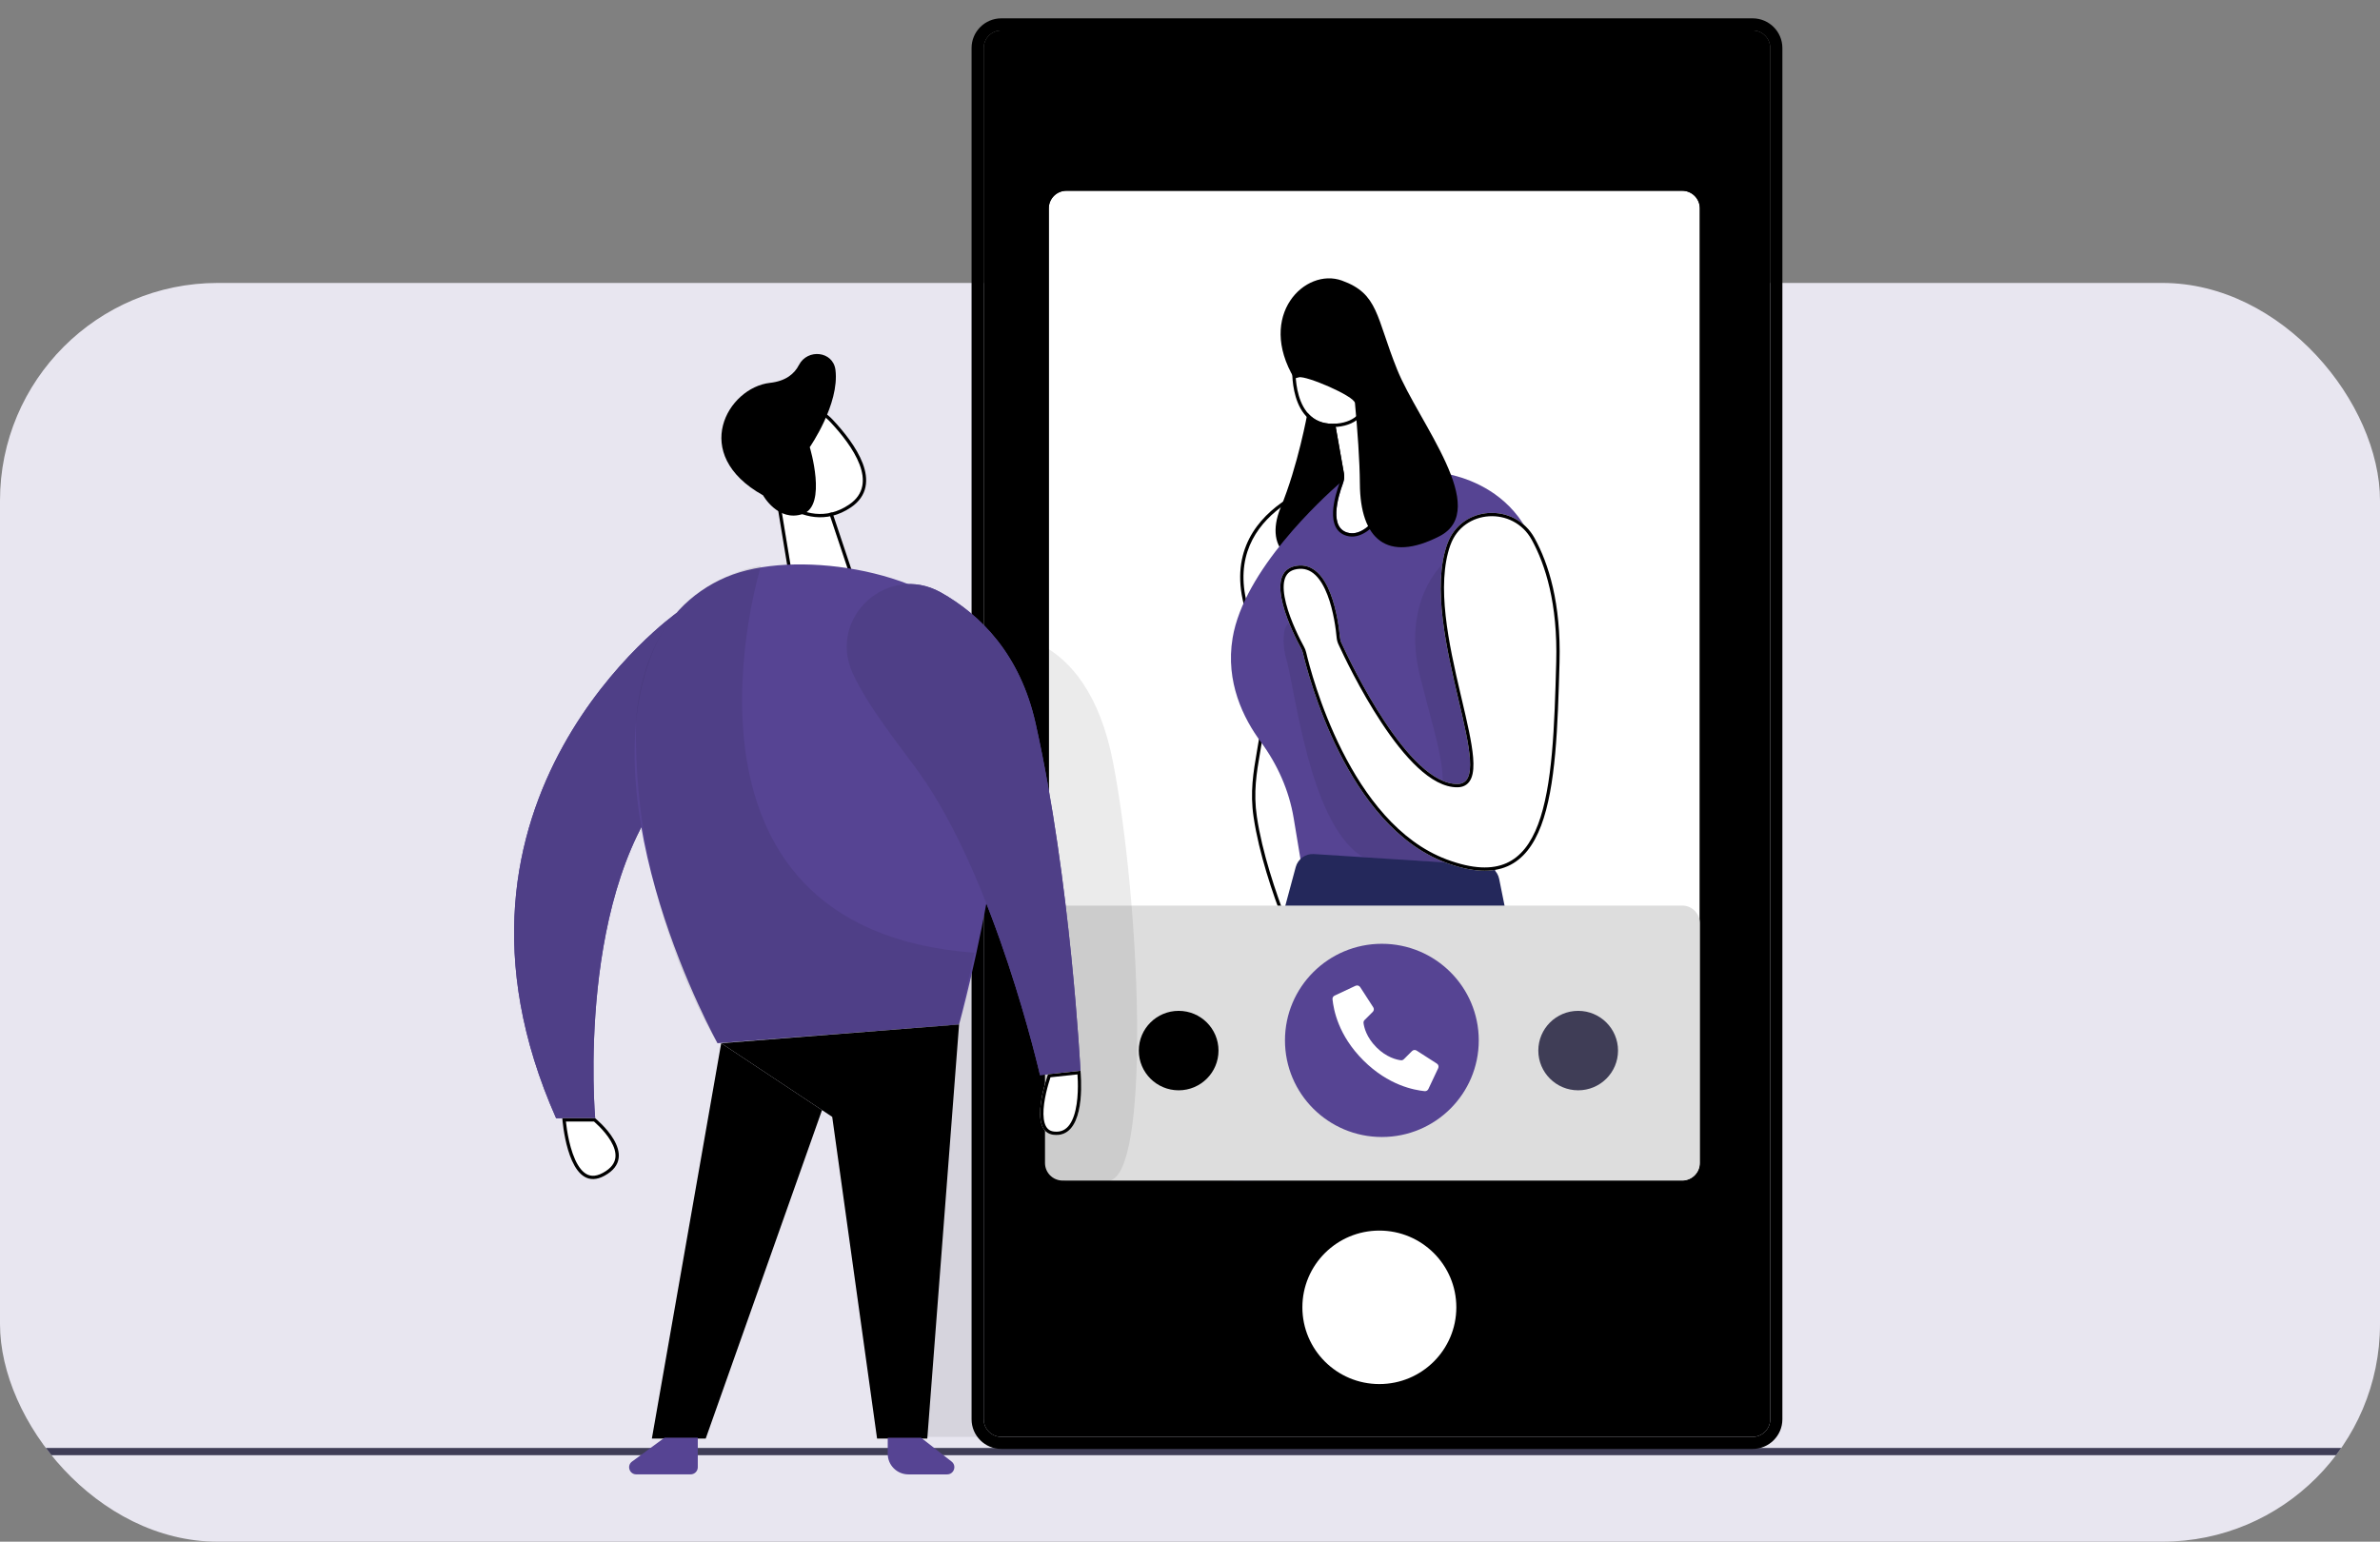
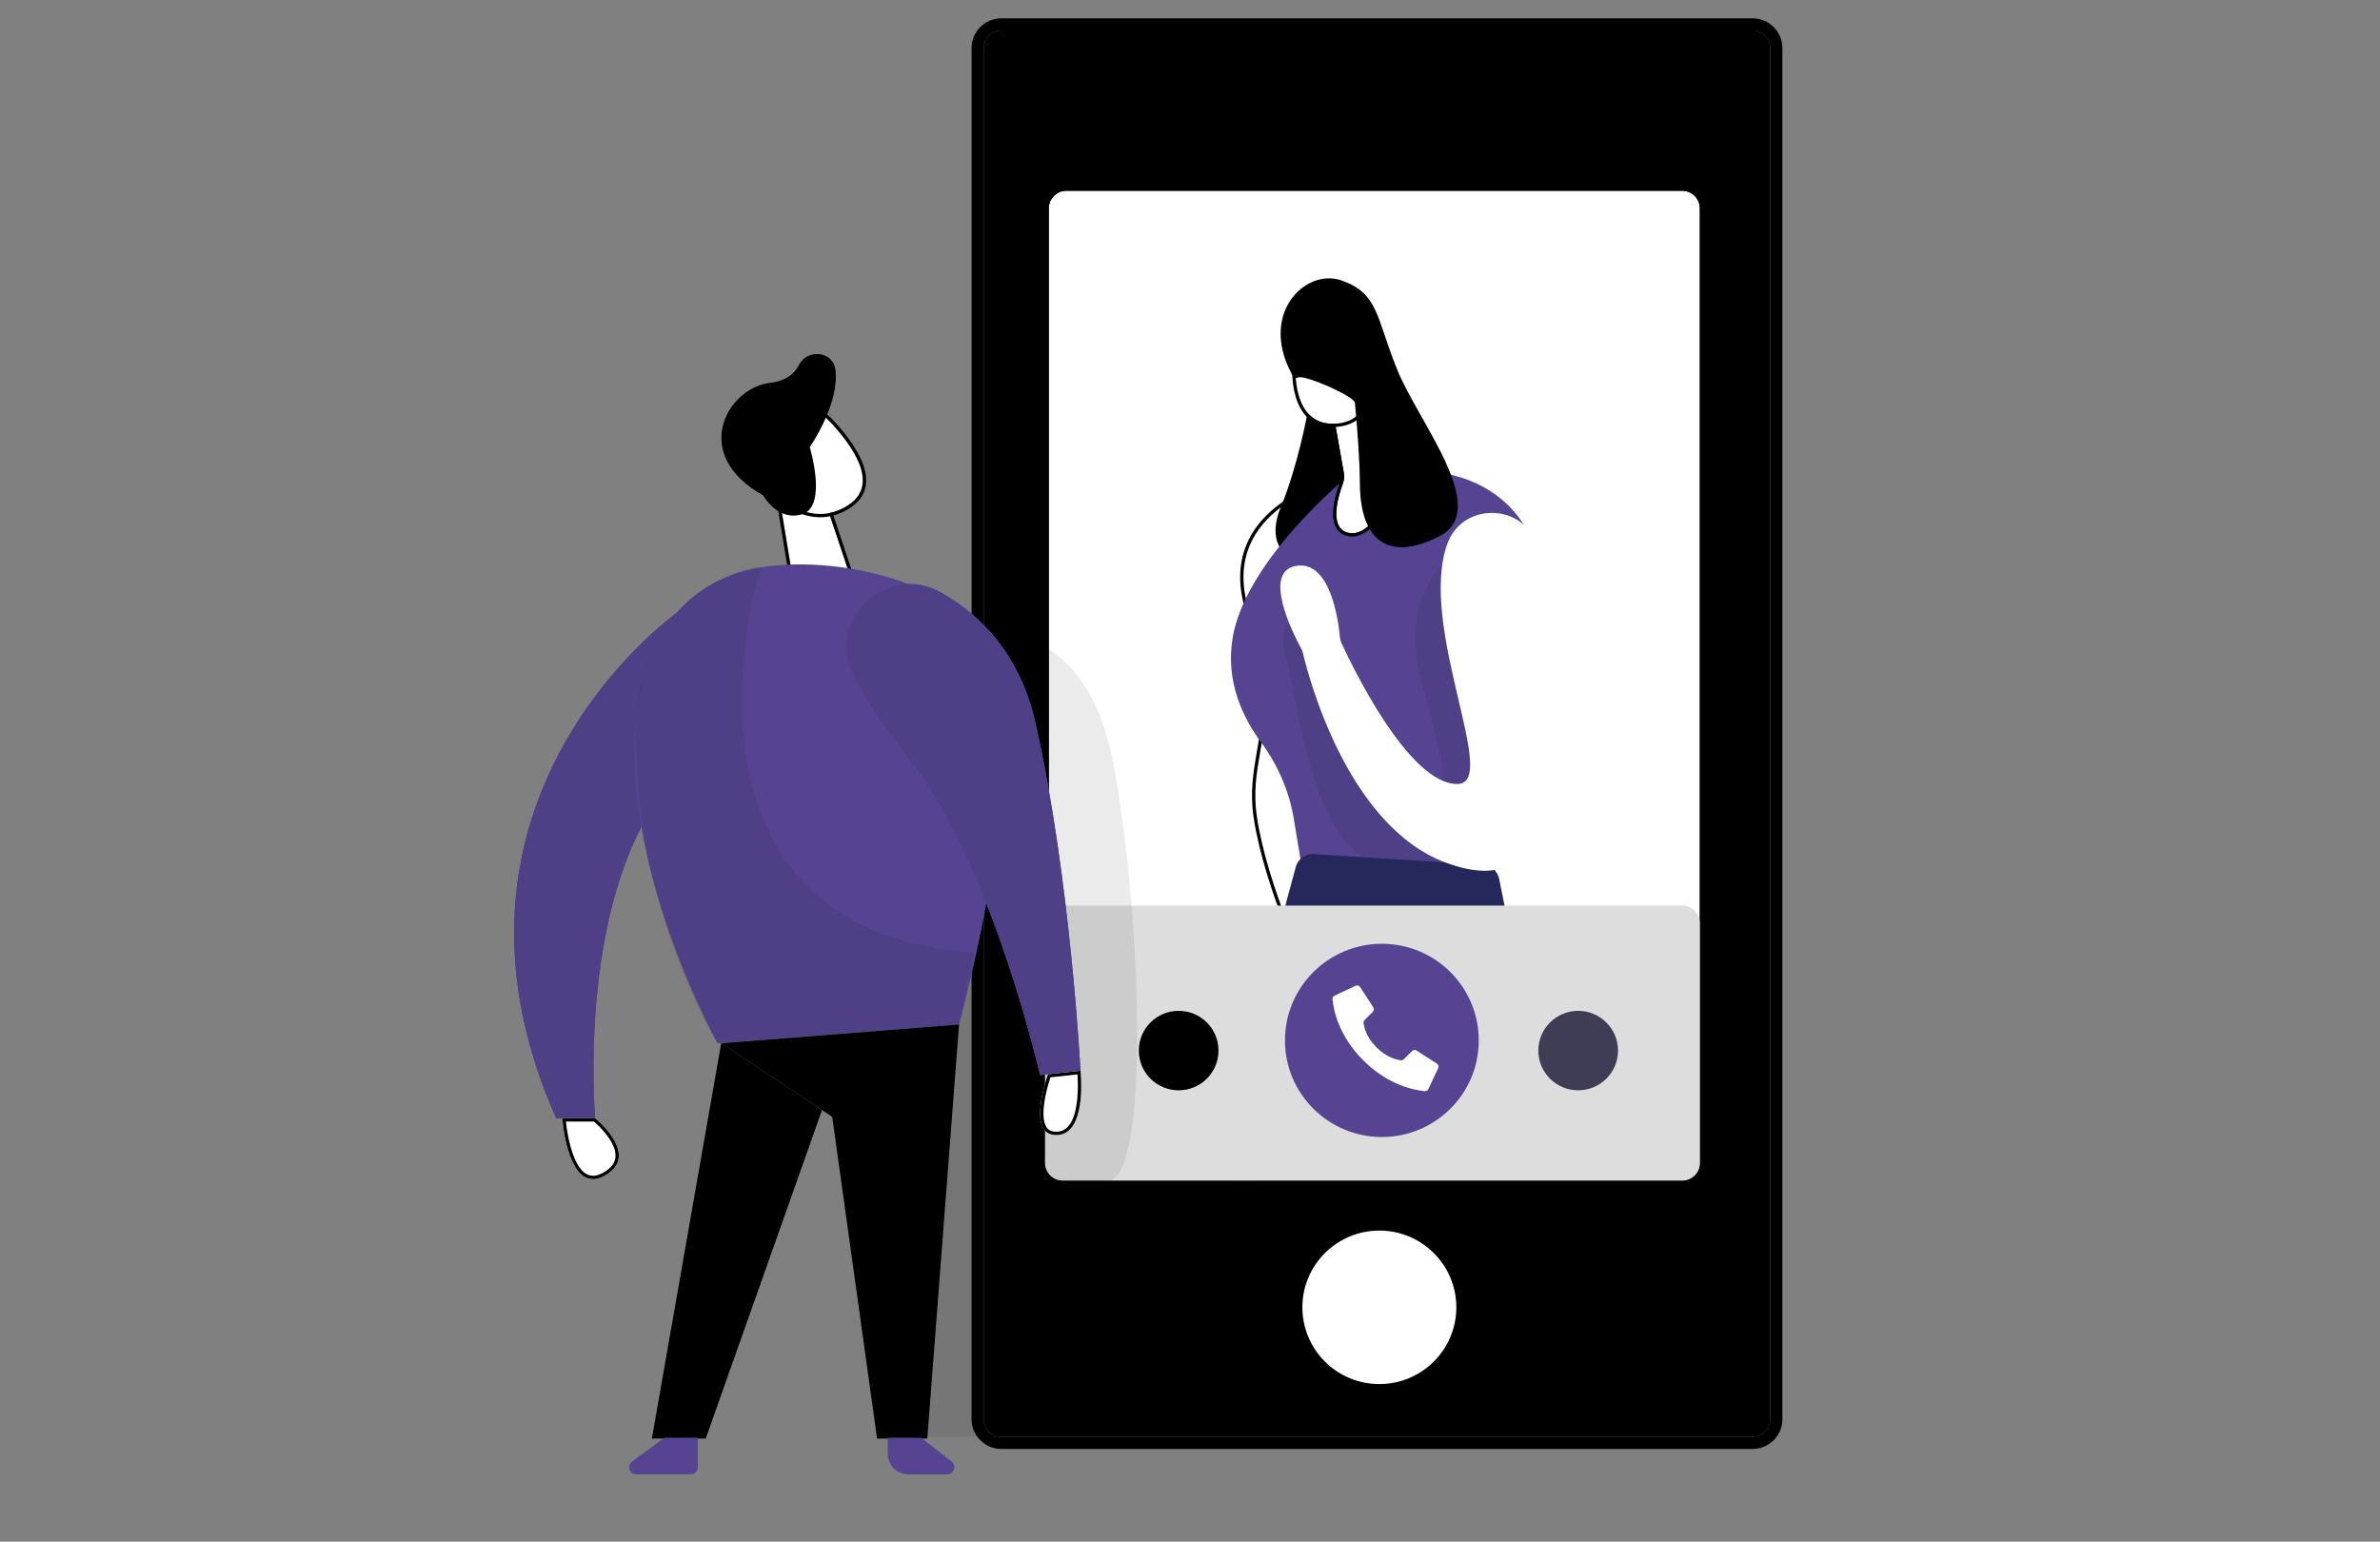
<svg xmlns="http://www.w3.org/2000/svg" width="656" height="425" viewBox="0 0 656 425" fill="none">
  <rect x="0" y="0" width="656" height="425" fill="#808080" stroke="none" />
  <g clip-path="url(#clip0_46_998)">
    <rect y="78" width="656" height="347" rx="60" fill="#E8E6F0" />
    <path d="M656 399.156H0V401.156H656V399.156Z" fill="#3F3D56" />
  </g>
  <g clip-path="url(#clip1_46_998)">
    <path d="M483.071 8.387H276.002C273.316 8.387 271.139 10.558 271.139 13.236V391.251C271.139 393.929 273.316 396.1 276.002 396.1H483.071C485.757 396.1 487.934 393.929 487.934 391.251V13.236C487.934 10.558 485.757 8.387 483.071 8.387Z" fill="black" />
    <path fill-rule="evenodd" clip-rule="evenodd" d="M276.002 5.055H483.071C487.603 5.055 491.277 8.718 491.277 13.238V391.253C491.277 395.772 487.603 399.436 483.071 399.436H276.002C271.47 399.436 267.796 395.772 267.796 391.253V13.238C267.796 8.718 271.47 5.055 276.002 5.055ZM276.002 8.389H483.071C485.757 8.389 487.934 10.56 487.934 13.238V391.253C487.934 393.931 485.757 396.102 483.071 396.102H276.002C273.316 396.102 271.139 393.931 271.139 391.253V13.238C271.139 10.56 273.316 8.389 276.002 8.389Z" fill="black" />
    <path d="M463.659 52.586H293.939C291.253 52.586 289.076 54.757 289.076 57.435V320.604C289.076 323.282 291.253 325.453 293.939 325.453H463.659C466.345 325.453 468.522 323.282 468.522 320.604V57.435C468.522 54.757 466.345 52.586 463.659 52.586Z" fill="white" />
    <path fill-rule="evenodd" clip-rule="evenodd" d="M293.939 49.25H463.659C468.191 49.25 471.865 52.914 471.865 57.433V320.601C471.865 325.121 468.191 328.785 463.659 328.785H293.939C289.407 328.785 285.733 325.121 285.733 320.601V57.433C285.733 52.914 289.407 49.25 293.939 49.25ZM293.939 52.584H463.659C466.345 52.584 468.522 54.755 468.522 57.433V320.601C468.522 323.28 466.345 325.451 463.659 325.451H293.939C291.253 325.451 289.076 323.28 289.076 320.601V57.433C289.076 54.755 291.253 52.584 293.939 52.584Z" fill="black" />
    <path d="M370.682 131.977C370.684 131.974 370.692 131.968 370.689 131.969C370.441 132.018 334.507 139.168 344.496 169.051C354.519 199.036 343.802 207.402 346.434 225.138C347.901 235.025 351.63 246.013 354.643 253.802C356.176 257.767 361.575 257.68 363.16 253.736L381.029 209.258C381.345 208.471 381.449 207.614 381.329 206.773L370.681 131.98C370.681 131.979 370.681 131.978 370.682 131.977V131.977Z" fill="white" />
    <path fill-rule="evenodd" clip-rule="evenodd" d="M353.224 138.585C361.153 132.94 370.357 131.11 370.512 131.08C370.549 131.072 370.637 131.057 370.749 131.064C370.843 131.071 371.109 131.102 371.337 131.332C371.548 131.544 371.601 131.793 371.601 131.977L382.232 206.649C382.374 207.646 382.251 208.664 381.875 209.599L364.007 254.077C362.135 258.735 355.645 258.921 353.792 254.132C350.772 246.325 347.014 235.262 345.532 225.274C344.51 218.386 345.466 212.82 346.456 207.062C346.765 205.265 347.077 203.449 347.333 201.569C348.413 193.638 348.595 184.191 343.631 169.341C341.074 161.693 341.435 155.419 343.494 150.32C345.546 145.238 349.248 141.416 353.224 138.585ZM371.293 132.654L371.291 132.656L371.289 132.658L371.289 132.658C371.285 132.662 371.287 132.66 371.293 132.654ZM381.329 206.776C381.449 207.617 381.345 208.474 381.029 209.261L363.16 253.739C361.575 257.683 356.176 257.77 354.643 253.805C351.63 246.016 347.901 235.028 346.434 225.141C345.435 218.41 346.359 213.028 347.342 207.302C348.95 197.941 350.715 187.659 344.496 169.054C335.42 141.905 364.251 133.519 369.787 132.175C369.792 132.174 369.796 132.173 369.8 132.172C370.141 132.09 370.392 132.034 370.539 132.003C370.609 131.988 370.655 131.979 370.676 131.974C370.683 131.973 370.687 131.972 370.689 131.972C370.69 131.972 370.69 131.972 370.689 131.973C370.689 131.973 370.689 131.973 370.689 131.973C370.688 131.974 370.686 131.976 370.685 131.977C370.683 131.978 370.682 131.979 370.682 131.98C370.681 131.981 370.681 131.982 370.681 131.983L381.329 206.776ZM370.08 131.297L370.078 131.298C370.081 131.296 370.082 131.295 370.08 131.297Z" fill="black" />
    <path d="M360.385 113.794C360.387 113.792 360.391 113.787 360.39 113.79C360.359 113.964 357.786 128.317 352.97 139.965C348.125 151.685 356.372 159.359 371.402 151.41C383.209 145.167 381.931 127.401 380.84 120.067C380.547 118.104 378.967 116.641 377 116.34L360.386 113.798C360.384 113.798 360.383 113.796 360.385 113.794V113.794Z" fill="black" />
    <path d="M396.076 130.219C396.076 130.219 396.068 130.219 396.068 130.219C396.273 130.233 425.169 132.24 425.169 165.008C425.169 192.697 414.431 232.048 411.039 243.79C410.447 245.839 408.564 247.225 406.427 247.225H364.305C361.926 247.225 359.896 245.509 359.507 243.169L356.571 225.51C355.298 217.865 352.087 210.702 347.479 204.459C342.776 198.092 337.712 188.049 339.745 175.866C342.854 157.232 364.217 137.605 369.513 132.986C370.278 132.318 371.244 131.934 372.258 131.864L396.076 130.219V130.219Z" fill="#564493" />
    <path d="M366.919 110.672C366.919 110.672 366.92 110.672 366.92 110.673L370.427 130.515C370.593 131.457 370.475 132.423 370.141 133.321C368.836 136.828 366.046 145.971 371.974 146.949C377.798 147.909 383.723 136.849 385.936 132.205C386.539 130.942 386.489 129.488 385.87 128.232L376.146 108.497C375.797 107.789 374.961 107.468 374.226 107.76L366.918 110.669C366.916 110.669 366.917 110.672 366.919 110.672V110.672Z" fill="white" />
    <path fill-rule="evenodd" clip-rule="evenodd" d="M366.034 110.896L369.529 130.672C369.664 131.436 369.571 132.238 369.286 133.004C368.627 134.775 367.56 138.049 367.434 141.044C367.371 142.54 367.537 144.069 368.196 145.321C368.882 146.626 370.065 147.554 371.826 147.845C373.602 148.138 375.304 147.498 376.821 146.45C378.339 145.4 379.761 143.881 381.032 142.232C383.577 138.93 385.644 134.935 386.76 132.595C387.49 131.063 387.421 129.317 386.689 127.831L376.964 108.095C376.405 106.961 375.065 106.447 373.888 106.915L366.58 109.824C366.091 110.018 365.931 110.49 366.034 110.896ZM374.226 107.759C374.961 107.467 375.797 107.788 376.146 108.496L385.87 128.232C386.489 129.487 386.539 130.941 385.936 132.205C383.723 136.849 377.798 147.908 371.974 146.948C366.046 145.97 368.837 136.827 370.141 133.32C370.475 132.423 370.593 131.457 370.427 130.514L366.92 110.672C366.92 110.672 366.92 110.671 366.919 110.671C366.919 110.671 366.919 110.671 366.919 110.671C366.917 110.671 366.916 110.669 366.918 110.668L374.226 107.759ZM366.919 109.762C367.319 109.762 367.602 109.982 367.738 110.27C367.587 109.965 367.273 109.762 366.919 109.762Z" fill="black" />
    <path d="M357.123 100.452C357.123 100.457 357.123 100.455 357.123 100.46C357.11 100.618 355.709 117.971 368.505 116.764C379.585 115.718 376.696 103.329 375.693 99.945C375.524 99.374 375.43 98.798 375.416 98.203C375.334 94.809 374.488 83.031 366.595 85.698C357.426 88.799 357.124 100.403 357.123 100.449C357.123 100.451 357.123 100.45 357.123 100.452V100.452Z" fill="white" />
    <path fill-rule="evenodd" clip-rule="evenodd" d="M368.591 117.668L368.591 117.668C365.166 117.991 362.599 117.071 360.725 115.43C358.879 113.815 357.787 111.575 357.136 109.381C355.887 105.17 356.18 100.828 356.212 100.415C356.218 100.207 356.326 97.246 357.566 93.903C358.838 90.472 361.356 86.509 366.302 84.836L366.303 84.836C368.498 84.094 370.332 84.329 371.794 85.289C373.207 86.218 374.146 87.743 374.782 89.341C376.054 92.536 376.286 96.467 376.327 98.18C376.34 98.691 376.42 99.188 376.568 99.686C377.077 101.404 378.1 105.507 377.533 109.362C377.247 111.305 376.548 113.251 375.111 114.789C373.662 116.341 371.543 117.389 368.591 117.668ZM366.595 85.697C374.488 83.03 375.335 94.808 375.416 98.201C375.43 98.796 375.524 99.373 375.693 99.943C376.697 103.328 379.585 115.717 368.505 116.763C355.709 117.97 357.11 100.617 357.123 100.459C357.123 100.456 357.123 100.455 357.123 100.454C357.123 100.453 357.123 100.452 357.123 100.451C357.123 100.45 357.123 100.45 357.123 100.45C357.123 100.449 357.123 100.449 357.123 100.448C357.124 100.402 357.426 88.798 366.595 85.697Z" fill="black" />
    <path d="M356.762 104.348C356.762 104.346 356.761 104.345 356.763 104.344C356.776 104.341 357.249 104.238 358.018 104.017C359.92 103.472 373.285 109.145 373.468 111.11C374.164 118.592 374.78 126.936 374.824 133.383C374.928 148.617 382.33 155.211 396.733 147.84C411.137 140.46 390.976 116.452 385.094 101.862C379.213 87.272 379.992 81 369.864 77.343C359.739 73.687 346.318 86.876 356.754 104.35C356.756 104.353 356.762 104.352 356.762 104.348V104.348Z" fill="black" />
    <g opacity="0.08">
      <path d="M397.565 155.578C397.567 155.578 397.572 155.578 397.57 155.579C397.471 155.669 386.278 165.902 391.405 186.445C396.554 207.08 402.388 221.538 391.405 223.082C382.818 224.282 366.671 189.389 360.033 174.104C358.62 170.85 354.594 170.47 354.011 173.967C353.657 176.091 353.678 178.659 354.522 181.604C357.047 190.427 360.843 225.829 374.729 235.662C375.365 236.112 376.125 236.333 376.903 236.382L403.866 238.064C406.466 238.227 408.732 236.317 409.006 233.734L411.968 205.78C412.035 205.15 411.977 204.512 411.798 203.904L397.563 155.581C397.562 155.58 397.563 155.578 397.565 155.578V155.578Z" fill="black" />
    </g>
    <path d="M357.144 239.023C357.746 236.794 359.84 235.296 362.151 235.444L408.763 238.42C410.959 238.56 412.787 240.154 413.22 242.306L428.693 319.266C429.295 322.259 427.007 325.055 423.945 325.068L340.2 325.424C336.991 325.437 334.649 322.404 335.483 319.315L357.144 239.023Z" fill="#24285B" />
    <path d="M398.931 149.911C398.934 149.908 398.937 149.904 398.938 149.9C402.771 139.257 417.531 138.435 422.983 148.353C426.841 155.373 430.299 166.278 429.852 182.583C428.883 218.045 427.781 248.779 398.423 237.77C371.199 227.562 360.544 186.062 359.138 180.081C359.022 179.588 358.851 179.149 358.608 178.704C356.627 175.071 347.635 157.576 357.302 155.989C366.815 154.428 368.947 171.52 369.319 175.6C369.372 176.175 369.497 176.711 369.737 177.236C372.283 182.795 388.243 216.417 401.805 216.122C413.481 215.866 390.731 172.728 398.924 149.922C398.926 149.918 398.928 149.914 398.931 149.911V149.911Z" fill="white" />
-     <path fill-rule="evenodd" clip-rule="evenodd" d="M401.825 217.031H401.825C398.068 217.113 394.3 214.859 390.81 211.618C387.291 208.35 383.899 203.934 380.879 199.376C374.836 190.253 370.187 180.407 368.908 177.614C368.617 176.979 368.471 176.34 368.411 175.682C368.227 173.662 367.609 168.472 365.887 164.005C365.025 161.769 363.916 159.796 362.516 158.483C361.15 157.202 359.51 156.548 357.451 156.886C356.391 157.06 355.65 157.439 355.128 157.932C354.604 158.427 354.243 159.089 354.034 159.919C353.605 161.615 353.838 163.884 354.471 166.354C355.728 171.264 358.424 176.463 359.409 178.269C359.689 178.783 359.89 179.297 360.026 179.874C360.721 182.833 363.717 194.625 369.914 206.933C376.127 219.272 385.462 231.939 398.744 236.919C405.968 239.628 411.271 239.699 415.212 237.948C419.149 236.199 421.942 232.534 423.931 227.282C425.92 222.028 427.057 215.303 427.753 207.633C428.448 199.97 428.699 191.429 428.941 182.558C429.384 166.398 425.956 155.655 422.184 148.79C417.084 139.515 403.346 140.35 399.796 150.207C399.785 150.239 399.772 150.27 399.757 150.301C397.803 155.797 397.677 162.578 398.466 169.752C399.258 176.946 400.956 184.434 402.559 191.271C402.676 191.772 402.793 192.27 402.909 192.763C404.369 198.974 405.695 204.615 406.038 208.803C406.221 211.051 406.138 213.027 405.542 214.483C405.236 215.23 404.782 215.873 404.133 216.33C403.482 216.788 402.702 217.012 401.825 217.031ZM398.938 149.9C398.937 149.904 398.934 149.908 398.931 149.911C398.93 149.913 398.928 149.915 398.927 149.916C398.926 149.918 398.925 149.92 398.924 149.922C394.68 161.735 398.739 179.004 402.015 192.942C405.063 205.912 407.433 215.998 401.805 216.122C388.243 216.417 372.283 182.795 369.737 177.236C369.497 176.711 369.372 176.175 369.319 175.6C368.947 171.52 366.815 154.428 357.302 155.989C347.635 157.576 356.627 175.071 358.608 178.704C358.851 179.149 359.022 179.588 359.138 180.081C360.544 186.062 371.199 227.562 398.423 237.77C427.781 248.779 428.883 218.045 429.852 182.583C430.299 166.278 426.841 155.373 422.983 148.353C417.531 138.435 402.771 139.257 398.938 149.9Z" fill="black" />
    <path d="M463.661 249.641H292.896C290.21 249.641 288.033 251.812 288.033 254.49V320.604C288.033 323.282 290.21 325.453 292.896 325.453H463.661C466.347 325.453 468.524 323.282 468.524 320.604V254.49C468.524 251.812 466.347 249.641 463.661 249.641Z" fill="#DDDDDD" />
    <g opacity="0.08">
      <path d="M273.485 174.823C273.485 174.828 273.481 174.833 273.486 174.832C273.689 174.805 299.433 171.453 306.853 210.465C314.301 249.641 316.857 318.708 306.853 325.037C296.848 331.366 273.608 323.748 276.744 346.903C279.05 363.938 279.922 382.536 280.222 391.178C280.316 393.89 278.131 396.103 275.41 396.103H254.152C251.252 396.103 248.997 393.589 249.319 390.716L273.485 174.823V174.823Z" fill="black" />
    </g>
    <path d="M380.191 381.55C391.908 381.55 401.407 372.078 401.407 360.394C401.407 348.71 391.908 339.238 380.191 339.238C368.474 339.238 358.975 348.71 358.975 360.394C358.975 372.078 368.474 381.55 380.191 381.55Z" fill="white" />
    <path d="M417.554 23.547H365.631C363.183 23.547 361.199 25.526 361.199 27.967C361.199 30.407 363.183 32.386 365.631 32.386H417.554C420.002 32.386 421.986 30.407 421.986 27.967C421.986 25.526 420.002 23.547 417.554 23.547Z" fill="black" />
    <path d="M339.185 38.799C344.652 38.799 349.085 34.379 349.085 28.927C349.085 23.475 344.652 19.055 339.185 19.055C333.717 19.055 329.285 23.475 329.285 28.927C329.285 34.379 333.717 38.799 339.185 38.799Z" fill="black" />
    <path d="M380.884 313.44C395.634 313.44 407.592 301.516 407.592 286.808C407.592 272.099 395.634 260.176 380.884 260.176C366.134 260.176 354.177 272.099 354.177 286.808C354.177 301.516 366.134 313.44 380.884 313.44Z" fill="#564493" />
    <path d="M379.394 288.727C379.394 288.724 379.393 288.721 379.391 288.719C376.6 285.934 375.974 283.151 375.831 282.033C375.793 281.72 375.898 281.417 376.116 281.199L378.377 278.944C378.71 278.613 378.767 278.101 378.52 277.703L374.919 272.133C374.644 271.697 374.073 271.536 373.608 271.763L367.831 274.473C367.451 274.662 367.233 275.06 367.28 275.477C367.584 278.348 368.838 285.396 375.784 292.322C382.729 299.248 389.798 300.498 392.677 300.802C393.095 300.839 393.494 300.621 393.684 300.252L396.401 294.492C396.629 294.027 396.477 293.468 396.03 293.194L390.444 289.603C390.045 289.357 389.532 289.413 389.199 289.745L386.938 292C386.719 292.218 386.406 292.332 386.102 292.284C384.981 292.142 382.19 291.517 379.397 288.735C379.395 288.733 379.394 288.73 379.394 288.727V288.727Z" fill="white" />
    <path d="M434.992 300.568C441.058 300.568 445.976 295.665 445.976 289.616C445.976 283.568 441.058 278.664 434.992 278.664C428.927 278.664 424.009 283.568 424.009 289.616C424.009 295.665 428.927 300.568 434.992 300.568Z" fill="#3F3D56" />
    <path d="M324.873 300.568C330.939 300.568 335.856 295.665 335.856 289.616C335.856 283.568 330.939 278.664 324.873 278.664C318.807 278.664 313.89 283.568 313.89 289.616C313.89 295.665 318.807 300.568 324.873 300.568Z" fill="black" />
    <path d="M186.394 169.055C186.394 169.055 114.243 220.206 153.283 308.269H164.048C164.048 308.269 158.404 244.375 186.394 214.124C214.394 183.872 186.394 169.055 186.394 169.055Z" fill="#564493" />
    <path d="M186.394 169.055C186.394 169.055 114.243 220.206 153.283 308.269H164.048C164.048 308.269 158.404 244.375 186.394 214.124C214.394 183.872 186.394 169.055 186.394 169.055Z" fill="#4F3F87" />
    <path d="M228.525 141.446L234.663 159.816L220.079 169.054L214.834 137.211L228.525 141.446Z" fill="white" />
    <path fill-rule="evenodd" clip-rule="evenodd" d="M229.242 140.715L235.753 160.203L219.403 170.559L213.695 135.906L229.242 140.715ZM214.834 137.21L228.525 141.445L234.663 159.816L220.079 169.053L214.834 137.21Z" fill="black" />
    <path d="M209.827 119.449C212.962 111.813 223.148 110.259 228.81 116.275C235.014 122.879 242.492 133.386 234.036 139.108C221.086 147.862 209.191 131.51 209.191 131.51C209.191 131.51 207.452 125.238 209.827 119.449Z" fill="white" />
    <path fill-rule="evenodd" clip-rule="evenodd" d="M208.983 119.106C212.388 110.813 223.391 109.191 229.475 115.654L229.476 115.655C232.595 118.975 236.119 123.36 237.773 127.7C238.603 129.879 238.99 132.119 238.552 134.24C238.108 136.389 236.836 138.313 234.548 139.862L234.547 139.862C227.645 144.528 221.011 142.453 216.258 139.354C213.883 137.806 211.936 135.982 210.587 134.552C209.911 133.836 209.382 133.215 209.019 132.77C208.838 132.548 208.699 132.369 208.603 132.245C208.556 132.183 208.519 132.134 208.494 132.101C208.481 132.084 208.471 132.07 208.464 132.061L208.456 132.05L208.453 132.046C208.453 132.045 208.452 132.045 209.191 131.511C209.191 131.511 221.086 147.863 234.036 139.109C242.492 133.387 235.014 122.88 228.81 116.276C223.148 110.26 212.962 111.814 209.827 119.45C207.452 125.239 209.191 131.511 209.191 131.511C208.312 131.753 208.312 131.753 208.312 131.753L208.311 131.752L208.311 131.75L208.309 131.745L208.305 131.727C208.301 131.712 208.295 131.691 208.288 131.665C208.275 131.611 208.256 131.535 208.233 131.437C208.187 131.242 208.125 130.96 208.059 130.606C207.928 129.898 207.779 128.895 207.708 127.706C207.565 125.337 207.725 122.171 208.983 119.106ZM209.191 131.511L208.452 132.045L208.356 131.912L208.312 131.753L209.191 131.511Z" fill="black" />
    <path d="M180.628 178.074C185.027 168.212 193.635 160.831 204.001 157.724C223.81 151.793 260.294 158.283 271.41 176.767C286.631 202.072 264.351 282.433 264.351 282.433L197.768 287.587C197.768 287.587 161.141 221.712 180.618 178.074H180.628Z" fill="#564493" />
    <path d="M264.35 282.422L255.59 396.567H241.747L229.386 307.889L198.783 287.585L264.35 282.422Z" fill="black" />
    <path d="M198.784 287.586L179.677 396.568H194.518L226.574 306.023L198.784 287.586Z" fill="black" />
    <g opacity="0.08">
      <path d="M209.759 155.98C209.759 155.98 178.615 256 268.542 262.641L264.352 282.433L197.769 287.587C197.769 287.587 174.311 250.855 175.299 199.259C175.299 199.259 175.869 173.745 193.874 162.47C193.874 162.47 200.752 157.421 209.75 155.99L209.759 155.98Z" fill="black" />
    </g>
    <path d="M183.153 396.342L174.213 402.907C172.683 404.025 173.481 406.441 175.381 406.441H190.365C191.448 406.441 192.331 405.56 192.331 404.48V396.332H183.163L183.153 396.342Z" fill="#564493" />
    <path d="M253.863 396.34L262.281 402.905C263.773 404.071 262.946 406.449 261.055 406.449H250.386C247.241 406.449 244.685 403.91 244.685 400.764V396.34H253.853H253.863Z" fill="#564493" />
    <path d="M154.985 308.27C154.985 308.27 156.439 329.681 166.624 324.12C176.809 318.559 164.049 308.27 164.049 308.27H154.985Z" fill="white" />
    <path fill-rule="evenodd" clip-rule="evenodd" d="M155.068 309.179C155.008 308.604 154.985 308.27 154.985 308.27H164.049C164.049 308.27 176.809 318.559 166.624 324.12C157.712 328.986 155.485 313.201 155.068 309.179ZM155.985 309.179C156.044 309.735 156.136 310.498 156.273 311.39C156.564 313.283 157.054 315.725 157.846 317.98C158.649 320.265 159.714 322.214 161.071 323.274C161.73 323.788 162.447 324.086 163.248 324.128C164.056 324.17 165.025 323.957 166.186 323.322C168.544 322.035 169.427 320.569 169.615 319.176C169.812 317.72 169.283 316.126 168.369 314.568C167.464 313.025 166.244 311.626 165.234 310.602C164.732 310.093 164.288 309.683 163.971 309.401C163.874 309.315 163.788 309.24 163.717 309.179H155.985Z" fill="black" />
    <path d="M210.313 136.53C210.313 136.53 214.446 143.996 221.267 141.693C228.089 139.382 223.196 123.266 223.196 123.266C223.196 123.266 231.462 111.376 230.274 101.959C229.619 96.795 222.578 96.018 220.194 100.651C218.978 103.01 216.64 105.047 212.251 105.54C200.612 106.828 189.942 125.151 210.313 136.539V136.53Z" fill="black" />
    <path d="M235.039 185.618C228.018 170.288 244.645 155.054 259.362 163.344C270.222 169.464 281.157 180.284 285.442 199.421C295.143 242.709 297.813 295.177 297.813 295.177L286.658 296.39C286.658 296.39 274.383 242.463 253.433 213.131C248.417 206.101 239.362 195.063 235.039 185.618Z" fill="#564493" />
    <path d="M235.039 185.618C228.017 170.288 244.644 155.054 259.361 163.344C270.221 169.464 281.157 180.284 285.442 199.421C295.142 242.709 297.812 295.177 297.812 295.177L286.658 296.39C286.658 296.39 274.383 242.463 253.433 213.131C248.416 206.101 239.362 195.063 235.039 185.618Z" fill="#4F3F87" />
    <path d="M288.872 296.142C288.872 296.142 283.086 311.974 290.373 312.836C299.912 313.963 297.813 295.176 297.813 295.176L288.872 296.142Z" fill="white" />
    <path fill-rule="evenodd" clip-rule="evenodd" d="M288.872 296.142C288.872 296.142 283.086 311.974 290.373 312.836C298.644 313.813 298.165 299.821 297.892 296.082C297.855 295.586 297.823 295.271 297.815 295.194C297.813 295.182 297.813 295.176 297.813 295.176L288.872 296.142ZM296.985 296.18L289.545 296.984C289.532 297.024 289.518 297.066 289.504 297.109C289.363 297.534 289.169 298.144 288.959 298.879C288.537 300.353 288.054 302.312 287.794 304.284C287.531 306.278 287.512 308.184 287.938 309.603C288.148 310.301 288.452 310.837 288.848 311.214C289.233 311.583 289.751 311.846 290.481 311.933C291.521 312.056 292.356 311.904 293.04 311.58C293.728 311.253 294.316 310.727 294.817 310.025C295.837 308.597 296.441 306.525 296.768 304.297C297.091 302.09 297.127 299.834 297.08 298.119C297.059 297.335 297.02 296.67 296.985 296.18Z" fill="black" />
  </g>
  <defs>
    <clipPath id="clip0_46_998">
-       <rect y="78" width="656" height="347" rx="60" fill="white" />
-     </clipPath>
+       </clipPath>
    <clipPath id="clip1_46_998">
      <rect width="351" height="402" fill="white" transform="translate(141 5)" />
    </clipPath>
  </defs>
</svg>